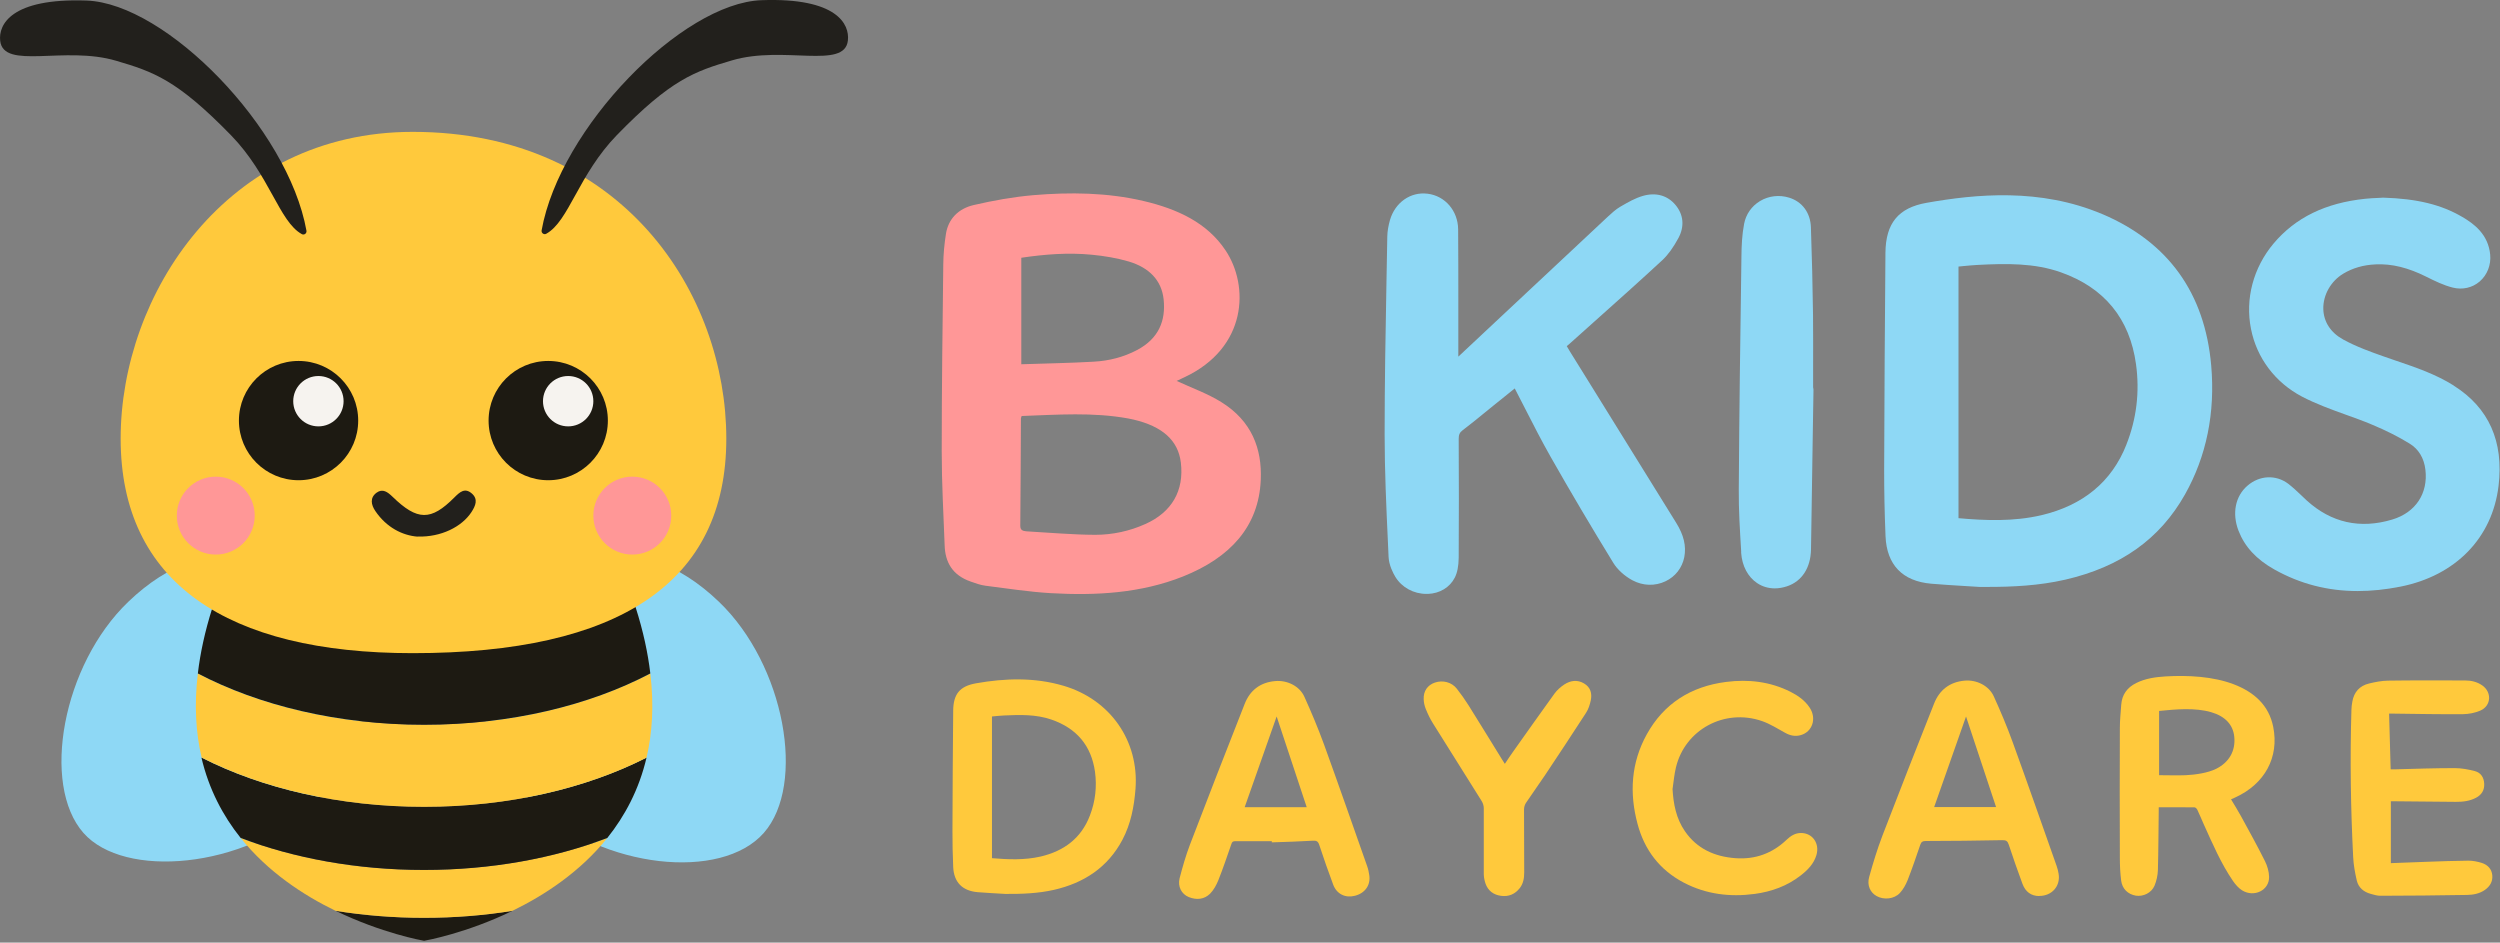
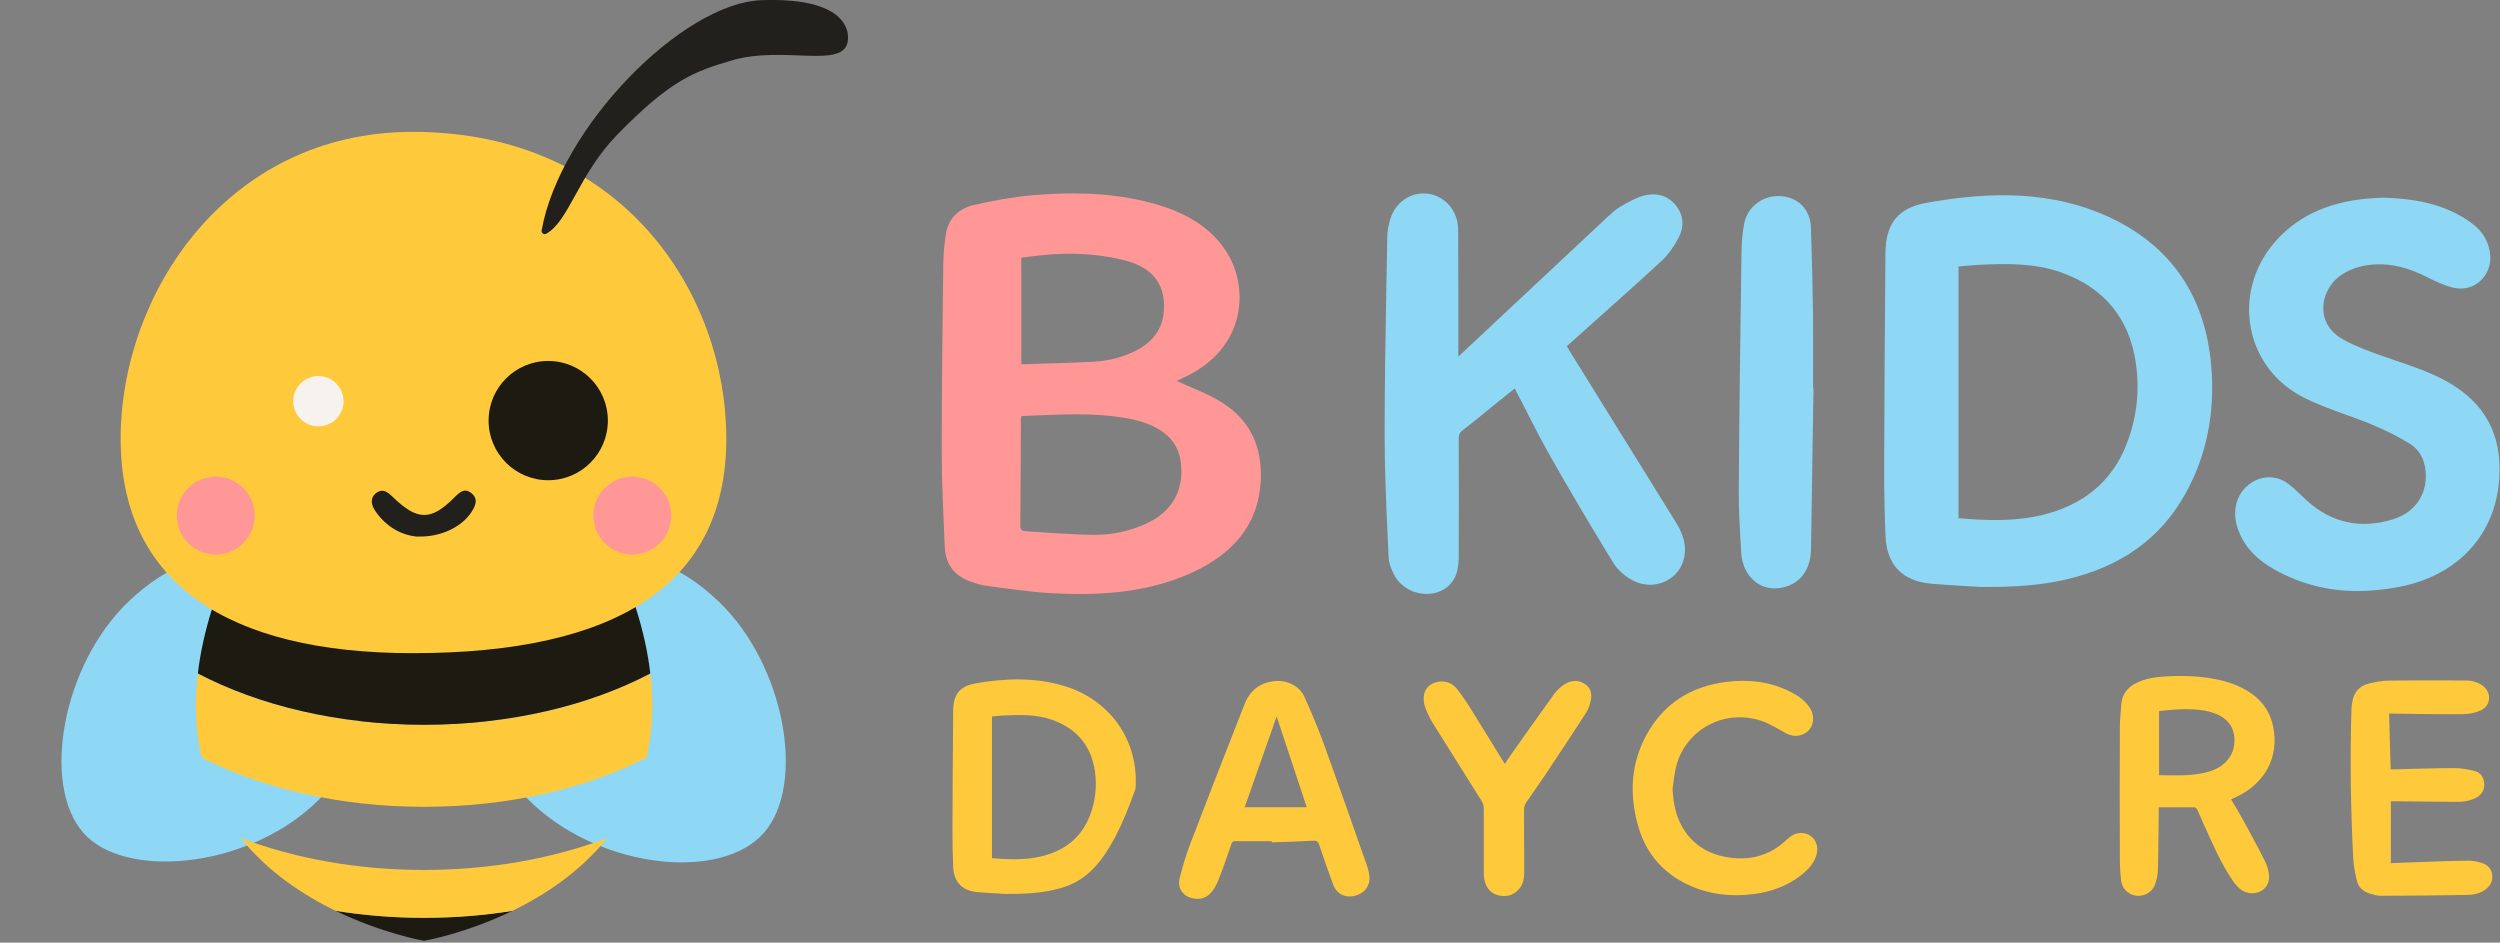
<svg xmlns="http://www.w3.org/2000/svg" width="801" height="302" viewBox="0 0 801 302" fill="none">
  <rect x="0" y="0" width="801" height="302" fill="#808080" stroke="none" />
  <g clip-path="url(#clip0_763_7202)">
    <path d="M106.876 193.405C93.539 178.861 67.6 167.378 41.102 192.816C19.992 213.043 13.103 251.377 26.734 266.864C39.777 281.703 78.052 278.346 100.193 258.09C122.333 237.834 120.243 208.009 106.906 193.435L106.876 193.405Z" fill="#8ED8F5" />
    <path d="M164.583 193.405C177.92 178.861 203.859 167.378 230.357 192.816C251.467 213.043 258.357 251.377 244.725 266.864C231.093 282.35 193.407 278.346 171.266 258.09C149.126 237.804 151.216 208.009 164.554 193.435L164.583 193.405Z" fill="#8ED8F5" />
    <path d="M135.877 301.429C136.584 301.311 149.45 298.986 164.201 291.831C155.162 293.274 145.652 294.069 135.877 294.069C126.102 294.069 116.592 293.303 107.554 291.831C122.304 298.986 135.171 301.311 135.877 301.429Z" fill="#1D1A12" />
    <path d="M164.171 291.832C174.564 286.768 185.899 279.319 194.585 268.484C177.508 274.962 157.399 278.73 135.848 278.73C114.296 278.73 94.187 274.991 77.11 268.484C85.796 279.319 97.102 286.768 107.524 291.832C116.563 293.275 126.073 294.07 135.848 294.07C145.622 294.07 155.132 293.304 164.171 291.832Z" fill="#FFC93C" />
-     <path d="M194.583 268.485C200.236 261.418 204.77 252.91 207.155 242.723C187.812 252.586 162.963 258.504 135.846 258.504C108.73 258.504 83.881 252.586 64.537 242.723C66.922 252.91 71.456 261.418 77.109 268.485C94.185 274.962 114.294 278.73 135.846 278.73C157.398 278.73 177.507 274.991 194.583 268.485Z" fill="#1D1A12" />
    <path d="M207.157 242.722C209.012 234.802 209.572 225.851 208.364 215.782C188.844 225.999 163.553 232.211 135.878 232.211C108.202 232.211 82.882 226.028 63.391 215.782C62.184 225.851 62.743 234.802 64.598 242.722C83.942 252.585 108.791 258.503 135.907 258.503C163.023 258.503 187.873 252.585 207.216 242.722H207.157Z" fill="#FFC93C" />
    <path d="M208.363 215.78C207.598 209.244 206.096 202.266 203.711 194.758C199.03 180.008 136.995 190.519 135.876 200.323C134.758 190.519 72.723 180.008 68.041 194.758C65.657 202.266 64.155 209.273 63.39 215.78C82.91 225.996 108.201 232.209 135.876 232.209C163.552 232.209 188.872 226.026 208.363 215.78Z" fill="#1D1A12" />
    <path d="M232.711 140.526C232.711 186.662 198.44 209.274 132.225 209.274C72.722 209.274 38.657 186.633 38.657 140.526C38.657 94.42 72.457 42.248 132.225 42.248C199.736 42.248 232.711 94.39 232.711 140.526Z" fill="#FFC93C" />
    <path d="M271.664 12.955C272.253 7.803 268.219 -0.824 243.988 0.059C218.521 0.972 179.421 40.925 173.533 73.812C173.386 74.637 174.269 75.314 175.005 74.902C182.277 70.927 185.31 55.97 197.675 43.251C214.988 25.468 222.525 22.877 234.537 19.344C251.025 14.457 270.604 22.406 271.664 12.985V12.955Z" fill="#22201C" />
-     <path d="M0.059 13.072C-0.53 7.949 3.503 -0.677 27.734 0.177C53.202 1.089 92.301 41.042 98.19 73.929C98.337 74.754 97.454 75.431 96.718 75.019C89.445 71.044 86.413 56.087 74.047 43.368C56.735 25.585 49.198 22.994 37.185 19.461C20.698 14.574 1.119 22.523 0.059 13.072Z" fill="#22201C" />
    <path d="M202.593 177.684C209.487 177.684 215.076 172.095 215.076 165.2C215.076 158.306 209.487 152.717 202.593 152.717C195.698 152.717 190.109 158.306 190.109 165.2C190.109 172.095 195.698 177.684 202.593 177.684Z" fill="#FF9797" />
    <path d="M69.131 177.684C76.025 177.684 81.615 172.095 81.615 165.2C81.615 158.306 76.025 152.717 69.131 152.717C62.236 152.717 56.648 158.306 56.648 165.2C56.648 172.095 62.236 177.684 69.131 177.684Z" fill="#FF9797" />
    <path d="M175.652 153.865C186.205 153.865 194.76 145.31 194.76 134.757C194.76 124.204 186.205 115.649 175.652 115.649C165.099 115.649 156.544 124.204 156.544 134.757C156.544 145.31 165.099 153.865 175.652 153.865Z" fill="#1D1A12" />
-     <path d="M182.041 136.611C186.496 136.611 190.108 133 190.108 128.544C190.108 124.089 186.496 120.477 182.041 120.477C177.585 120.477 173.974 124.089 173.974 128.544C173.974 133 177.585 136.611 182.041 136.611Z" fill="#F6F3EF" />
-     <path d="M95.658 153.865C106.211 153.865 114.766 145.31 114.766 134.757C114.766 124.204 106.211 115.649 95.658 115.649C85.105 115.649 76.55 124.204 76.55 134.757C76.55 145.31 85.105 153.865 95.658 153.865Z" fill="#1D1A12" />
    <path d="M102.017 136.611C106.473 136.611 110.085 133 110.085 128.544C110.085 124.089 106.473 120.477 102.017 120.477C97.562 120.477 93.95 124.089 93.95 128.544C93.95 133 97.562 136.611 102.017 136.611Z" fill="#F6F3EF" />
    <path d="M133.786 171.942C128.928 171.559 123.835 168.998 120.272 163.757C118.888 161.726 118.447 159.459 120.684 157.839C122.627 156.455 124.188 157.633 125.778 159.164C133.727 166.878 138.055 166.937 145.563 159.4C147.3 157.663 148.919 156.161 151.157 158.104C153.277 159.93 152.364 162.049 151.069 164.052C148.007 168.762 141.353 172.148 133.786 171.913V171.942Z" fill="#22201C" />
    <path d="M376.98 122.038C381.808 124.275 386.931 126.101 391.318 128.839C401.034 134.875 404.391 143.737 403.949 153.777C403.301 168.704 394.204 178.626 379.07 184.691C365.556 190.079 351.189 190.874 336.674 190.049C329.666 189.637 322.718 188.548 315.74 187.665C314.121 187.459 312.56 186.87 311.029 186.34C305.082 184.279 302.844 180.069 302.668 174.798C302.285 164.729 301.726 154.63 301.726 144.561C301.726 124.599 301.991 104.637 302.226 84.676C302.256 81.408 302.579 78.139 303.08 74.93C303.816 70.278 306.907 66.863 312.03 65.685C318.243 64.243 324.632 63.094 331.021 62.535C342.856 61.534 354.751 61.681 366.351 64.39C377.245 66.951 386.755 71.338 392.673 80.23C400.298 91.653 399.621 111.468 379.453 120.89C378.511 121.331 377.598 121.773 376.95 122.067L376.98 122.038ZM327.34 133.285C327.223 133.697 327.105 133.874 327.105 134.08C327.046 145.562 327.016 157.015 326.899 168.498C326.899 169.793 327.635 170.146 328.842 170.235C336.202 170.647 343.534 171.324 350.894 171.354C356.459 171.354 361.905 170.176 366.94 167.909C375.478 164.111 379.453 157.192 378.334 148.124C377.451 141.116 372.475 136.612 363.172 134.433C362.612 134.315 362.053 134.168 361.493 134.08C350.217 132.019 338.852 132.873 327.37 133.285H327.34ZM327.223 82.615V116.709C335.054 116.444 342.768 116.326 350.423 115.884C355.34 115.619 360.051 114.412 364.32 112.145C371.327 108.436 373.535 102.694 372.829 95.923C372.181 89.799 368.177 85.736 361.67 83.792C357.872 82.674 353.809 81.996 349.805 81.614C342.268 80.878 334.76 81.466 327.223 82.585V82.615Z" fill="#FF9797" />
    <path d="M673.638 68.63C653.618 60.122 633.008 62.212 617.286 64.98C608.247 66.569 604.184 71.516 604.096 80.996C603.89 103.284 603.772 126.749 603.684 150.686C603.684 157.222 603.801 164.141 604.125 171.825C604.508 180.982 609.572 186.223 618.758 187.018C622.291 187.312 625.913 187.548 629.416 187.754C631.006 187.842 632.625 187.93 634.215 188.048H634.245C635.069 188.048 635.923 188.048 636.747 188.048C644.785 188.048 653.264 187.665 661.714 185.722C679.468 181.63 692.01 172.709 700.048 158.459C706.967 146.181 709.793 132.255 708.469 117.092C706.437 93.892 694.69 77.581 673.609 68.601L673.638 68.63ZM681.293 142.472C676.612 154.337 667.426 161.933 654 165.083C645.168 167.144 636.041 166.791 627.502 166.025V85.412C627.973 85.354 628.445 85.324 628.916 85.265C630.447 85.118 632.036 84.971 633.597 84.882C642.812 84.411 651.763 84.235 660.272 87.238C674.257 92.184 682.383 102.106 684.385 116.739C685.592 125.542 684.561 134.198 681.293 142.442V142.472Z" fill="#8ED8F5" />
    <path d="M506.406 118.093L503.02 112.646C502.725 112.175 502.431 111.675 502.137 111.145L501.989 110.909L502.166 110.762C502.549 110.438 502.931 110.114 503.285 109.79C505.817 107.523 508.349 105.256 510.881 102.989C518.035 96.6 525.425 90.005 532.58 83.381C534.435 81.673 536.113 79.318 537.791 76.226C539.764 72.516 539.41 68.748 536.819 65.656C534.258 62.594 530.548 61.564 526.367 62.771C523.924 63.478 521.657 64.773 519.478 66.039L519.213 66.186C517.682 67.07 516.357 68.306 515.179 69.395C503.079 80.701 490.978 92.037 478.877 103.372L468.101 113.471C467.836 113.736 467.571 113.971 467.247 114.266V106.581C467.247 103.342 467.247 100.133 467.247 96.895C467.247 89.21 467.247 81.29 467.189 73.488C467.13 67.541 463.008 62.742 457.384 62.064C451.938 61.387 446.991 64.861 445.342 70.514C444.812 72.399 444.518 74.165 444.489 75.814C444.4 80.642 444.312 85.471 444.224 90.299C443.929 106.316 443.635 122.892 443.635 139.203C443.635 150.744 444.165 162.462 444.695 173.827L444.901 178.42C445.019 181.07 446.314 183.573 447.08 184.839C449.141 188.224 452.939 190.285 457.031 190.285C457.178 190.285 457.355 190.285 457.532 190.285C461.33 190.138 464.509 188.195 466.099 185.104C466.924 183.514 467.336 181.335 467.365 178.715C467.454 166.084 467.424 153.483 467.365 140.587C467.365 139.262 467.689 138.555 468.631 137.849C471.046 136.023 473.43 134.08 475.727 132.196C476.669 131.43 477.582 130.694 478.524 129.929L485.325 124.453C486.444 126.602 487.533 128.722 488.623 130.871C491.243 136.023 493.981 141.352 496.866 146.446C503.079 157.398 509.821 168.793 516.917 180.363C518.212 182.483 520.508 184.574 523.04 185.928C526.397 187.724 530.254 187.842 533.61 186.252C536.79 184.75 538.969 181.924 539.646 178.508C540.323 174.946 539.499 171.442 537.026 167.468C526.839 151.039 516.652 134.61 506.465 118.181L506.406 118.093Z" fill="#8ED8F5" />
    <path d="M786.196 123.538C780.455 119.917 774.066 117.738 767.913 115.648C766.558 115.177 765.174 114.706 763.82 114.235C759.639 112.763 754.928 111.084 750.718 108.758C746.714 106.55 744.476 103.076 744.388 98.954C744.3 94.508 746.802 90.092 750.748 87.707C753.78 85.882 757.196 84.881 761.17 84.704C766.352 84.469 771.563 85.735 777.54 88.738C780.072 90.004 782.928 91.417 785.902 92.153C788.993 92.918 792.143 92.212 794.499 90.18C796.913 88.09 798.179 84.881 797.855 81.554C797.237 75.135 792.732 71.72 788.875 69.483C782.133 65.537 774.331 63.653 763.614 63.329H763.585H763.555C763.025 63.358 762.466 63.388 761.906 63.417C760.581 63.476 759.227 63.535 757.873 63.682C745.065 65.007 735.438 69.718 728.43 78.05C721.953 85.793 719.303 95.745 721.217 105.373C723.043 114.706 729.019 122.596 737.558 127.072C742.003 129.397 746.802 131.135 751.454 132.813C754.281 133.814 757.196 134.874 759.993 136.051C764.586 137.965 768.531 139.967 772.064 142.146C774.92 143.883 776.657 146.768 777.099 150.478C778.011 158.104 773.948 164.228 766.47 166.465C756.165 169.557 746.92 167.496 739.03 160.312C738.441 159.782 737.852 159.193 737.263 158.634C735.968 157.397 734.613 156.131 733.171 155.012C729.196 152.009 723.926 152.274 720.069 155.631C716.183 158.987 715.093 164.493 717.213 170.028C719.186 175.151 722.925 179.214 728.695 182.452C736.939 187.075 745.772 189.371 755.4 189.371C759.786 189.371 764.35 188.9 769.09 187.958C786.756 184.454 798.532 172.383 800.535 155.689C802.242 141.469 797.443 130.663 786.196 123.568V123.538Z" fill="#8ED8F5" />
    <path d="M580.924 124.186C580.924 121.978 580.924 119.74 580.924 117.532C580.924 112.085 580.953 106.462 580.894 100.926C580.776 91.74 580.541 82.29 580.217 72.839C580.07 68.187 577.449 64.624 573.239 63.329C570.089 62.357 566.703 62.74 563.906 64.418C561.227 66.037 559.401 68.628 558.813 71.72C558.135 75.253 557.988 78.904 557.959 81.995C557.576 108.581 557.252 132.547 557.105 156.867C557.046 163.462 557.488 170.145 557.87 176.622V177.152C558.165 181.304 559.99 184.807 562.964 186.809C564.672 187.958 566.615 188.517 568.646 188.517C569.942 188.517 571.237 188.282 572.592 187.84C577.361 186.221 580.129 181.922 580.247 176.063C580.453 163.903 580.629 151.773 580.806 139.614L581.041 124.892L580.953 124.186H580.924Z" fill="#8ED8F5" />
-     <path d="M322.127 286.414C319.183 286.238 316.209 286.091 313.265 285.855C308.319 285.443 305.61 282.646 305.404 277.758C305.257 273.902 305.139 270.045 305.169 266.188C305.198 253.351 305.286 240.514 305.404 227.677C305.463 222.436 307.436 219.875 312.706 218.933C322.039 217.284 331.431 216.99 340.676 219.698C355.75 224.115 364.966 237.393 363.818 252.733C363.376 258.444 362.316 263.979 359.607 269.102C354.926 277.906 347.33 282.911 337.643 285.119C332.55 286.267 327.397 286.444 322.186 286.414H322.127ZM317.829 274.961C323.069 275.403 328.281 275.609 333.433 274.431C340.97 272.665 346.476 268.484 349.214 261.271C350.951 256.766 351.481 252.055 350.834 247.256C349.656 238.924 344.975 233.33 336.819 230.533C331.902 228.855 326.779 229.002 321.686 229.238C320.39 229.297 319.095 229.444 317.829 229.562V274.961Z" fill="#FFC93C" />
+     <path d="M322.127 286.414C319.183 286.238 316.209 286.091 313.265 285.855C308.319 285.443 305.61 282.646 305.404 277.758C305.257 273.902 305.139 270.045 305.169 266.188C305.198 253.351 305.286 240.514 305.404 227.677C305.463 222.436 307.436 219.875 312.706 218.933C322.039 217.284 331.431 216.99 340.676 219.698C355.75 224.115 364.966 237.393 363.818 252.733C354.926 277.906 347.33 282.911 337.643 285.119C332.55 286.267 327.397 286.444 322.186 286.414H322.127ZM317.829 274.961C323.069 275.403 328.281 275.609 333.433 274.431C340.97 272.665 346.476 268.484 349.214 261.271C350.951 256.766 351.481 252.055 350.834 247.256C349.656 238.924 344.975 233.33 336.819 230.533C331.902 228.855 326.779 229.002 321.686 229.238C320.39 229.297 319.095 229.444 317.829 229.562V274.961Z" fill="#FFC93C" />
    <path d="M714.798 256.057C715.946 257.971 717.065 259.767 718.066 261.593C720.657 266.333 723.277 271.073 725.692 275.902C726.457 277.433 726.987 279.258 727.017 280.966C727.105 285.235 722.217 287.649 718.361 285.264C717.242 284.558 716.27 283.439 715.505 282.349C711.589 276.638 708.91 270.337 706.083 264.095C705.377 262.564 704.758 260.974 704.022 259.443C703.875 259.119 703.433 258.678 703.139 258.678C699.694 258.619 695.219 258.648 691.656 258.648C691.656 258.854 691.656 259.267 691.656 259.708C691.568 266.068 691.568 272.427 691.391 278.787C691.333 280.465 690.95 282.232 690.302 283.792C689.301 286.118 686.681 287.325 684.355 286.972C681.823 286.56 679.938 284.793 679.615 282.114C679.32 279.758 679.202 277.374 679.202 275.018C679.143 261.092 679.143 247.195 679.202 233.269C679.202 230.767 679.467 228.293 679.644 225.791C679.88 222.582 681.528 220.285 684.443 218.842C687.387 217.37 690.596 216.929 693.865 216.723C700.99 216.31 709.057 216.693 715.799 219.284C722.247 221.787 726.958 225.968 728.341 232.886C730.285 242.632 725.662 251.141 716.241 255.469C715.829 255.645 715.416 255.851 714.886 256.087L714.798 256.057ZM691.774 227.763V248.373C694.718 248.373 697.545 248.491 700.371 248.373C703.374 248.226 707.379 247.666 710.087 246.312C714.239 244.222 716.329 240.541 715.858 236.037C715.475 232.18 712.914 229.471 708.438 228.176C703.257 226.674 696.985 227.263 691.745 227.793L691.774 227.763Z" fill="#FFC93C" />
    <path d="M407.509 269.513C403.593 269.513 399.707 269.542 395.791 269.513C394.996 269.513 394.731 269.778 394.525 270.455C393.171 274.341 391.875 278.228 390.344 282.055C389.726 283.586 388.872 285.147 387.724 286.324C385.84 288.209 383.337 288.415 380.864 287.414C378.567 286.472 377.272 284.057 377.949 281.378C378.891 277.757 379.922 274.165 381.247 270.661C387.017 255.587 392.876 240.542 398.794 225.526C400.472 221.257 403.682 218.666 408.481 218.224C412.367 217.842 416.371 219.785 417.932 223.259C420.199 228.294 422.348 233.387 424.232 238.569C428.943 251.553 433.477 264.596 438.07 277.609C438.394 278.522 438.571 279.464 438.718 280.436C439.189 283.586 437.364 286.177 434.125 287.002C431.122 287.796 428.325 286.501 427.177 283.498C425.587 279.288 424.115 275.019 422.701 270.749C422.319 269.542 421.789 269.277 420.552 269.366C416.195 269.631 411.837 269.748 407.48 269.896C407.48 269.807 407.48 269.719 407.48 269.631L407.509 269.513ZM418.668 258.619C415.459 248.903 412.279 239.335 409.04 229.56C405.566 239.393 402.18 249.021 398.794 258.619H418.668Z" fill="#FFC93C" />
-     <path d="M653.353 287.09C650.851 287.09 648.967 285.794 647.995 283.174C646.464 279.023 644.992 274.842 643.608 270.632C643.225 269.483 642.784 269.16 641.488 269.189C633.362 269.366 625.207 269.425 617.081 269.454C616.021 269.454 615.579 269.719 615.255 270.661C613.96 274.459 612.664 278.287 611.192 282.026C610.603 283.498 609.779 284.97 608.719 286.118C606.864 288.091 603.596 288.385 601.3 287.119C599.239 286.001 598.12 283.675 598.885 280.966C600.122 276.52 601.476 272.074 603.125 267.746C608.542 253.614 614.107 239.511 619.672 225.438C621.379 221.11 624.618 218.519 629.446 218.077C633.244 217.724 637.249 219.667 638.809 223.112C640.988 227.911 643.049 232.769 644.845 237.745C649.644 250.935 654.266 264.213 658.948 277.462C659.242 278.257 659.419 279.082 659.566 279.906C660.272 283.851 657.446 287.09 653.353 287.06V287.09ZM629.917 229.56C626.473 239.364 623.057 248.992 619.701 258.59H639.545C636.306 248.844 633.156 239.276 629.917 229.56Z" fill="#FFC93C" />
    <path d="M766.027 256.707V276.551C769.148 276.403 774.772 276.227 777.834 276.109C782.191 275.962 786.549 275.785 790.906 275.756C792.319 275.756 793.762 276.05 795.116 276.462C797.059 277.081 798.355 278.435 798.532 280.466C798.708 282.439 797.796 283.97 796.176 285.118C794.469 286.325 792.437 286.708 790.464 286.738C782.044 286.914 771.062 286.973 762.641 287.003C761.64 287.003 760.61 286.679 759.638 286.414C757.312 285.796 755.634 284.382 755.104 282.086C754.545 279.642 754.074 277.11 753.956 274.607C753.161 258.885 752.926 243.163 753.397 227.441C753.397 226.558 753.544 225.674 753.691 224.791C754.221 221.759 755.987 219.727 759.049 218.991C761.022 218.52 763.083 218.108 765.115 218.078C772.505 217.961 782.456 217.99 789.846 218.02C791.789 218.02 793.674 218.461 795.322 219.609C798.443 221.788 798.208 226.146 794.704 227.677C792.996 228.413 790.994 228.795 789.11 228.825C782.692 228.884 773.741 228.736 767.323 228.648C766.763 228.648 766.174 228.648 765.468 228.648C765.645 234.595 765.792 240.484 765.968 246.49C766.557 246.49 767.058 246.49 767.588 246.49C773.064 246.343 781.072 246.078 786.519 246.107C788.668 246.107 790.847 246.52 792.908 247.05C794.881 247.55 795.852 249.111 795.941 251.142C796.029 253.174 795.116 254.646 793.35 255.588C791.318 256.677 789.051 256.942 786.784 256.913C781.367 256.854 773.388 256.795 767.97 256.736C767.352 256.736 766.734 256.736 765.998 256.736L766.027 256.707Z" fill="#FFC93C" />
    <path d="M535.877 252.672C536.142 257.559 537.026 262.24 539.852 266.333C543.709 271.927 549.303 274.459 556.016 274.959C562.376 275.43 567.822 273.428 572.386 269.1C573.681 267.864 575.124 266.892 577.038 266.892C580.747 266.892 583.073 270.249 581.984 273.958C581.16 276.755 579.187 278.757 576.949 280.494C572.621 283.88 567.616 285.676 562.199 286.412C554.308 287.472 546.683 286.53 539.587 282.85C531.726 278.757 526.868 272.28 524.66 263.948C522.01 254.055 522.599 244.369 527.634 235.271C533.08 225.438 541.736 219.932 553.042 218.489C560.197 217.576 567.145 218.371 573.652 221.639C576.096 222.876 578.274 224.407 579.805 226.704C582.131 230.178 580.718 234.476 576.949 235.536C575.183 236.037 573.564 235.683 571.974 234.8C569.559 233.475 567.175 231.944 564.554 231.032C552.542 226.88 539.852 233.77 536.967 245.9C536.437 248.108 536.231 250.405 535.907 252.672H535.877Z" fill="#FFC93C" />
    <path d="M482.146 244.752C483.118 243.28 483.972 241.984 484.884 240.718C489.242 234.565 493.599 228.411 498.015 222.287C498.84 221.139 499.988 220.109 501.195 219.314C503.168 218.018 505.405 217.694 507.555 218.99C509.645 220.226 510.116 222.199 509.704 224.319C509.41 225.703 508.968 227.175 508.173 228.382C503.874 235.036 499.488 241.66 495.101 248.255C493.099 251.258 490.949 254.203 488.947 257.206C488.535 257.824 488.3 258.619 488.3 259.326C488.3 266.038 488.329 272.751 488.358 279.494C488.358 281.348 488.093 283.115 486.857 284.646C485.385 286.471 483.412 287.355 480.968 287.031C478.466 286.707 476.758 285.353 475.963 283.115C475.639 282.173 475.433 281.142 475.404 280.171C475.404 273.105 475.433 266.009 475.404 258.943C475.404 258.177 475.139 257.353 474.756 256.705C469.574 248.373 464.304 240.1 459.122 231.768C458.21 230.325 457.473 228.765 456.826 227.175C456.414 226.174 456.178 225.084 456.149 224.024C456.031 221.404 457.415 219.49 459.741 218.695C462.273 217.841 465.099 218.548 466.748 220.639C468.073 222.317 469.309 224.083 470.457 225.879C474.079 231.65 477.612 237.45 481.204 243.25C481.469 243.692 481.763 244.163 482.176 244.781L482.146 244.752Z" fill="#FFC93C" />
  </g>
  <defs>
    <clipPath id="clip0_763_7202">
      <rect width="800.888" height="301.43" fill="white" />
    </clipPath>
  </defs>
</svg>